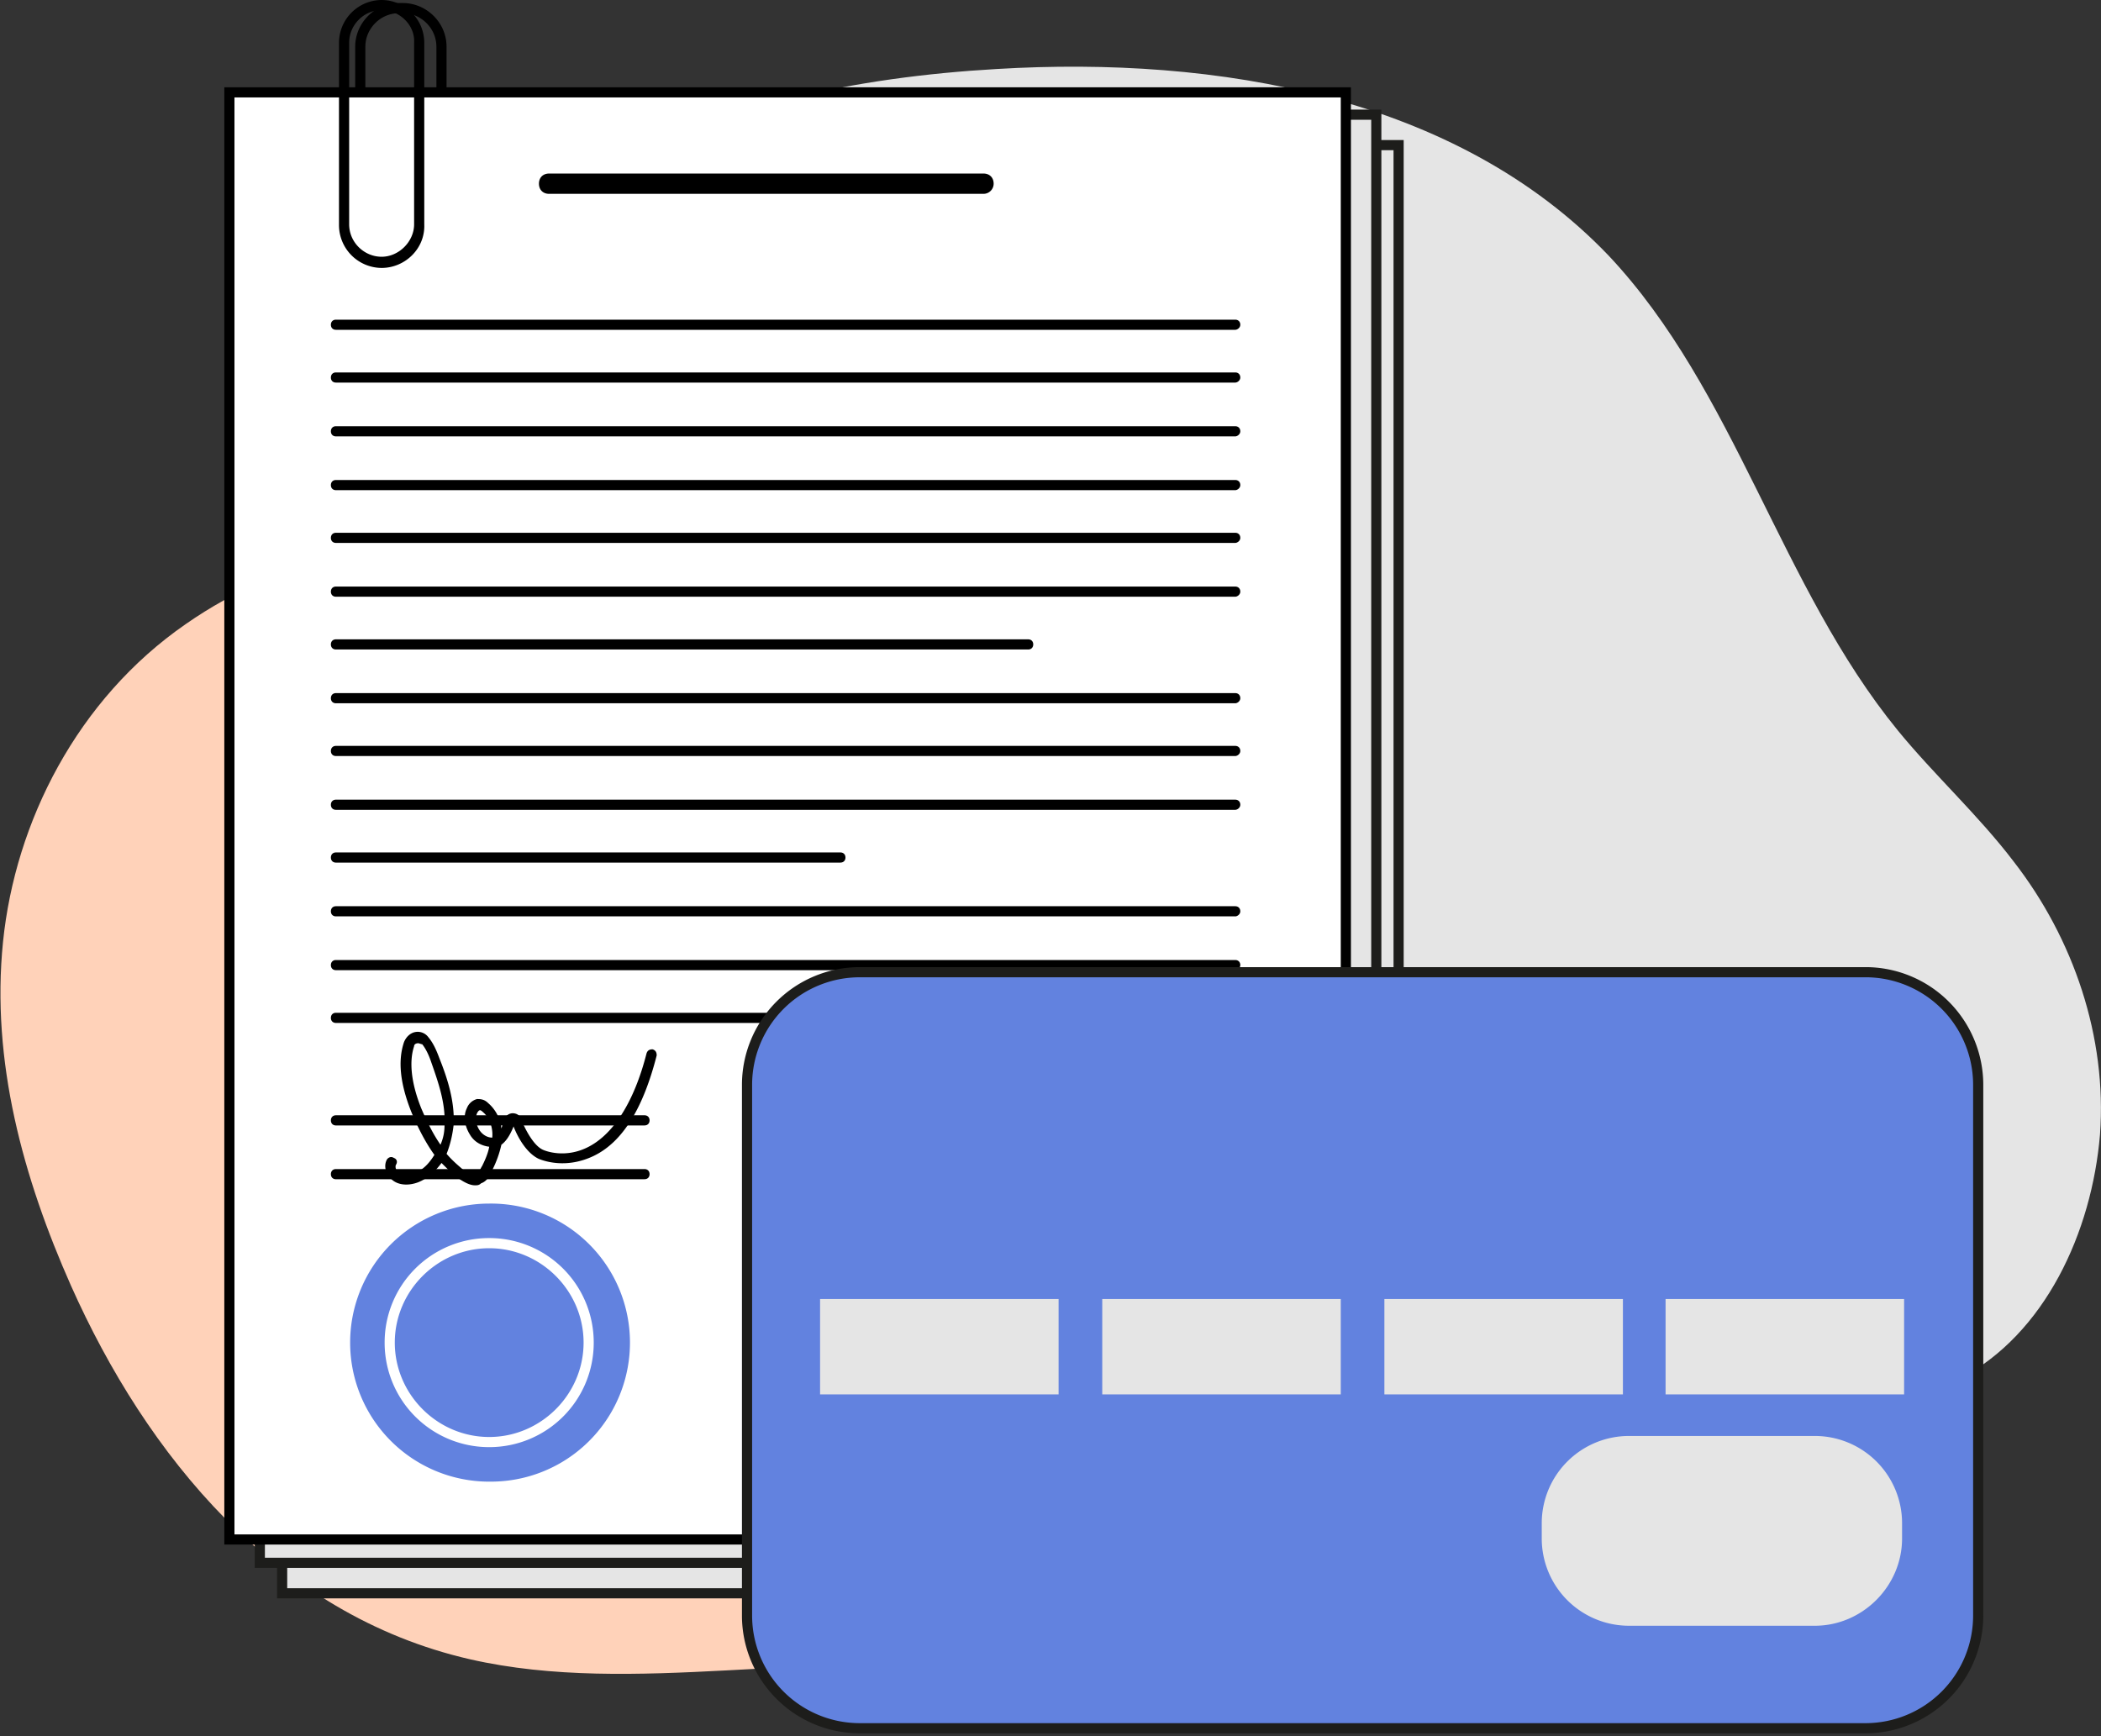
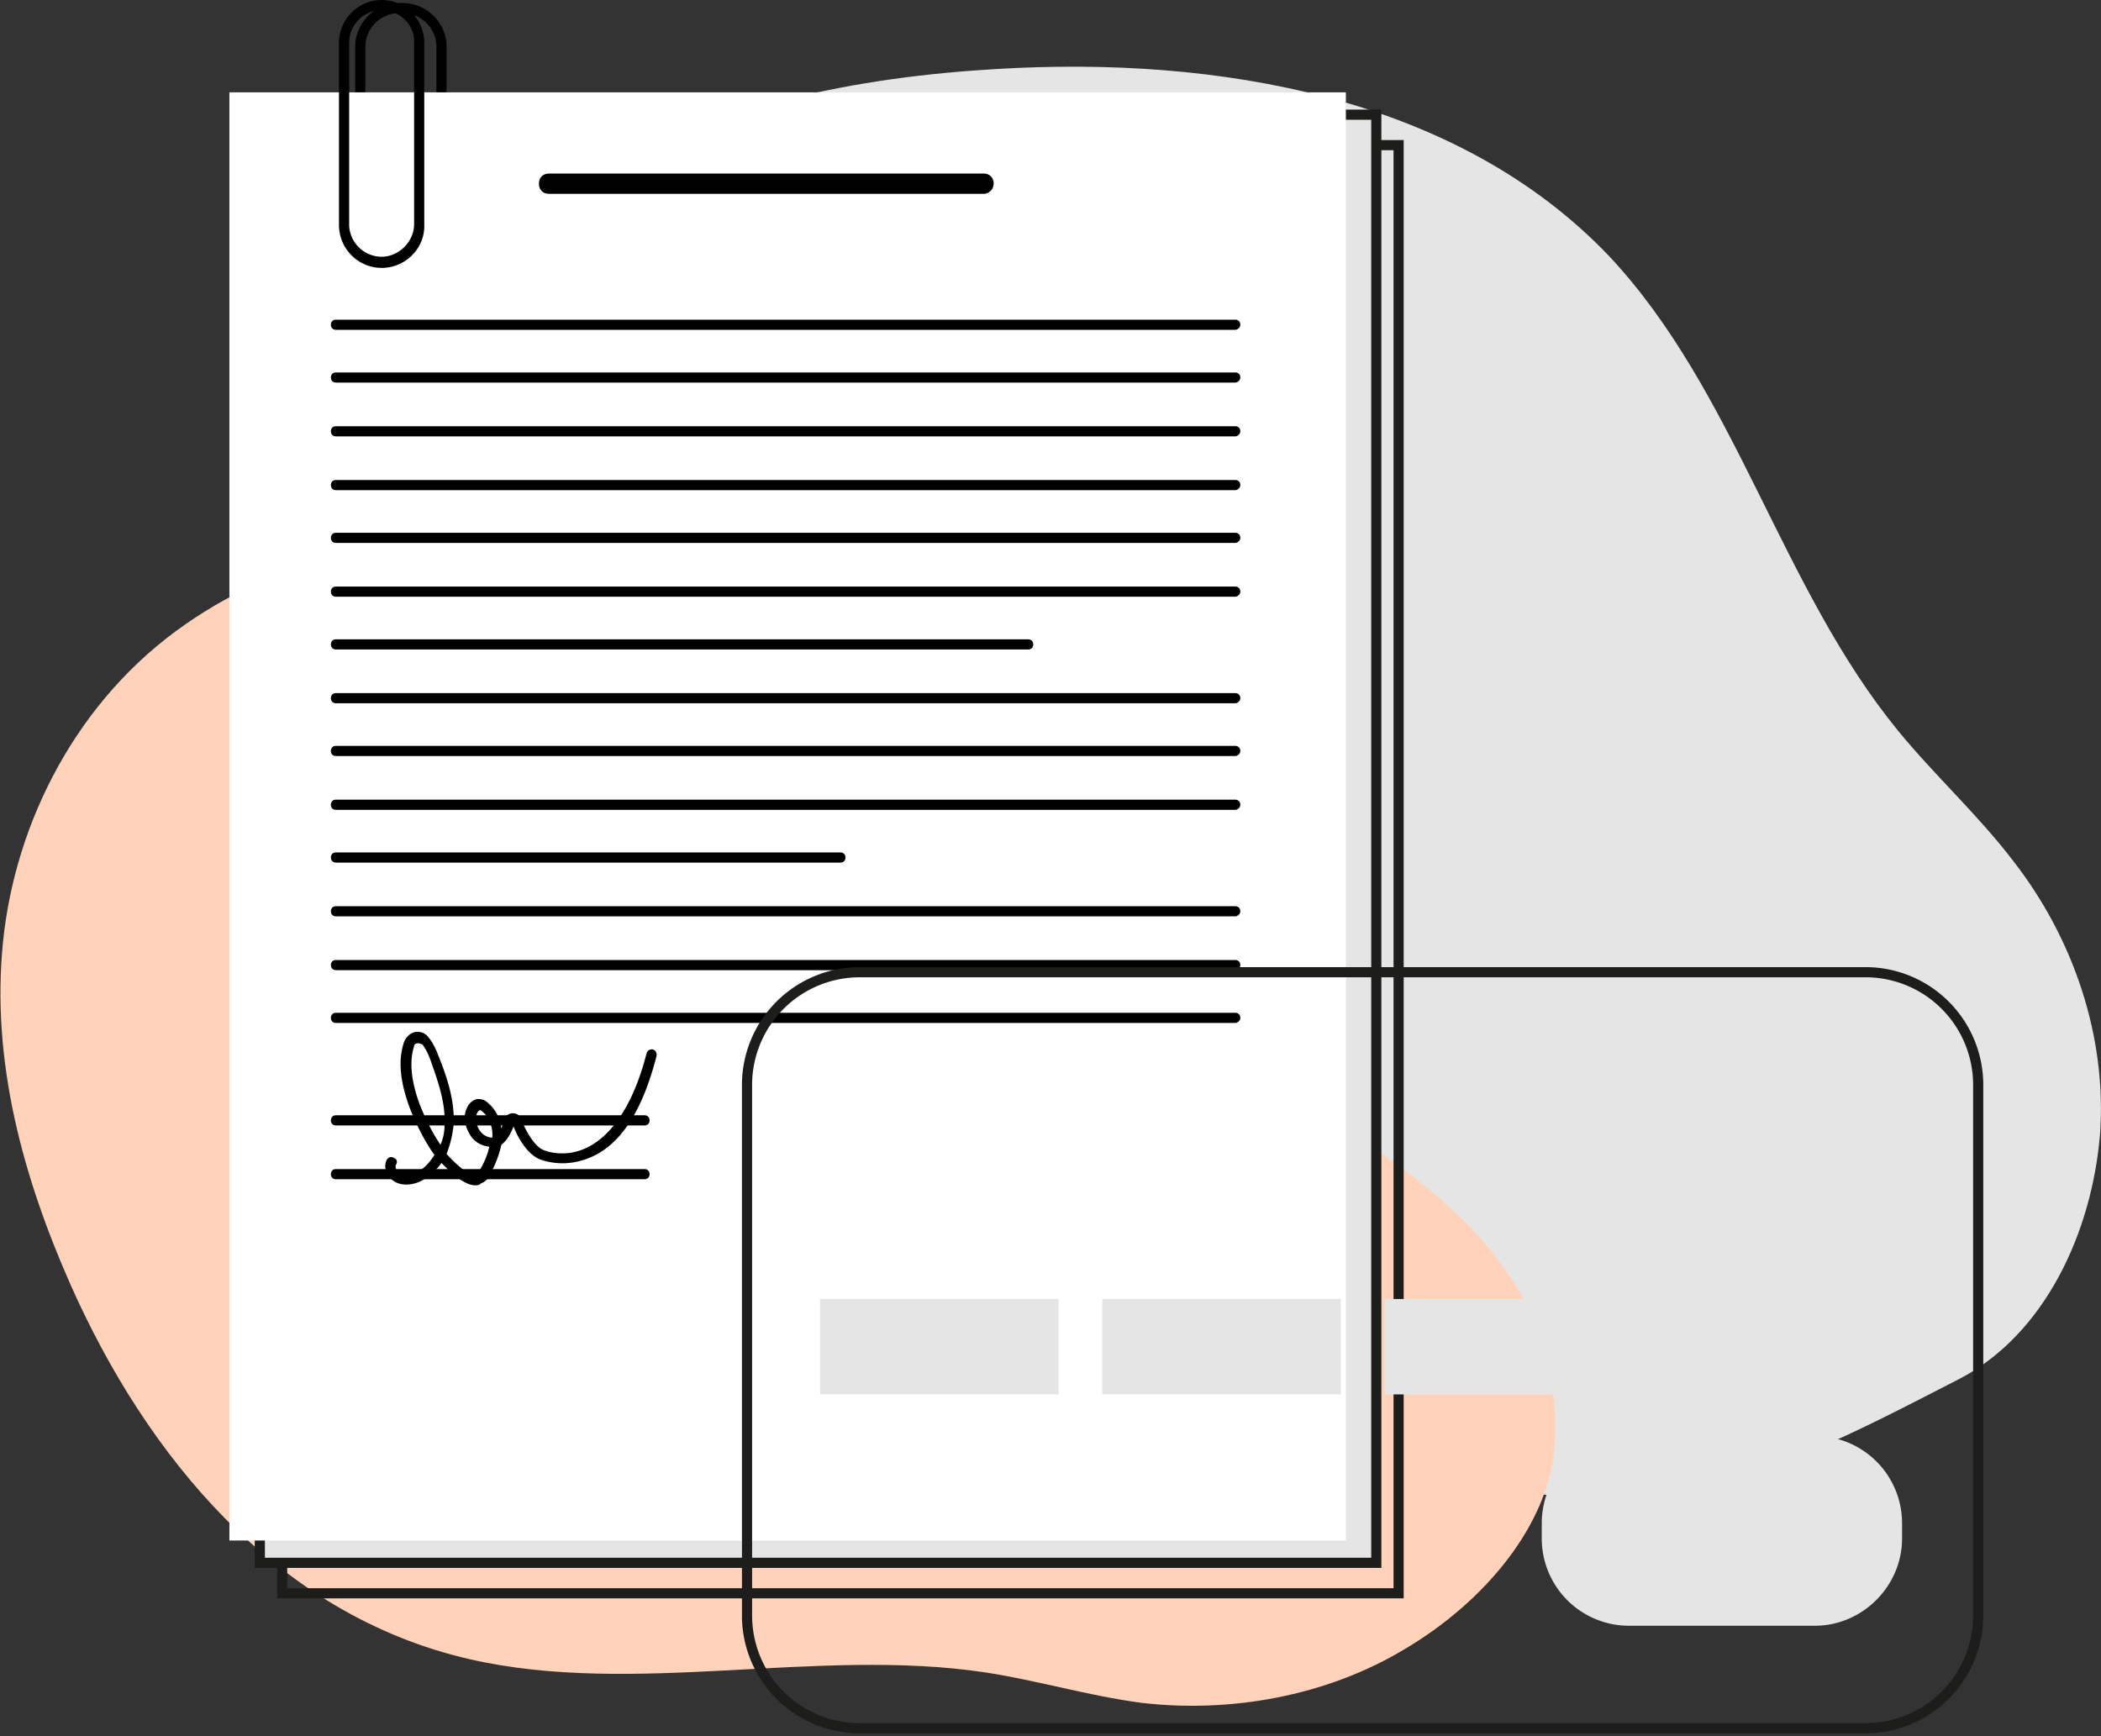
<svg xmlns="http://www.w3.org/2000/svg" viewBox="0 0 98 81" fill="none">
  <rect x="0" y="0" width="98" height="81" fill="#333333" stroke="none" />
  <g clip-path="url(#a)">
    <path d="M18.794 13.398h-.19c-1.089 0-2.036-.9-2.036-2.036V2.178c0-1.089.9-2.036 2.036-2.036h.19c1.088 0 2.035.9 2.035 2.036v9.184a2.02 2.02 0 0 1-2.035 2.036ZM18.604.616c-.852 0-1.562.71-1.562 1.562v9.184c0 .853.71 1.563 1.562 1.563h.19c.852 0 1.562-.71 1.562-1.563V2.178c0-.852-.71-1.562-1.563-1.562h-.189Z" fill="#000" />
    <path d="M97.953 52.93c-.38 4.544-2.557 9.326-6.581 11.41-9.705 4.97-16.475 8.994-34.986.804-4.214-1.847-7.244-5.681-11.41-7.67-6.107-2.888 4.924 6.486-1.61 4.782-5.823-1.515-31.294-15.008-26.89-38.68 1.183-6.438 5.539-12.024 11.22-15.338 5.634-3.314 12.262-4.64 18.795-5.019 10.273-.615 21.446 1.279 28.548 8.711 5.918 6.297 8 15.434 13.492 22.157 1.705 2.083 3.74 3.93 5.397 6.107 2.794 3.598 4.356 8.19 4.025 12.735Z" fill="#E5E5E5" />
    <path d="M65.522 76.932c3.693-2.177 6.865-5.87 7.007-9.752.379-9.28-8.285-13.114-11.504-15.813-7.812-6.58.852-10.889-11.268-18.984-4.356-2.888-10.842-3.457-16.191-4.498-5.35-1.042-15.529-5.302-24.903 1.23C3.597 32.62.71 38.349.141 43.936c-.568 5.586.947 11.03 3.172 16.048 3.504 7.86 9.516 15.34 18.606 17.423 7.67 1.751 16.192-.568 24.05.615 2.462.379 4.782 1.09 7.291 1.42 4.072.474 8.57-.284 12.262-2.509Z" fill="#FFD2B9" />
-     <path d="M65.237 6.77H13.16V74.33h52.077V6.77Z" fill="#E5E5E5" />
    <path d="M65.475 74.565H12.924V6.533h52.55v68.032Zm-52.078-.473h51.604V7.007H13.397v67.085Z" fill="#1D1D1B" />
    <path d="M64.196 5.35H12.12v67.558h52.077V5.35Z" fill="#E5E5E5" />
    <path d="M64.433 73.145h-52.55V5.113h52.55v68.032Zm-52.077-.474H63.96V5.587H12.356v67.085Z" fill="#1D1D1B" />
    <path d="M62.776 4.308H10.7v67.559h52.078V4.308Z" fill="#fff" />
-     <path d="M63.014 72.056H10.463V4.072h52.55v67.984Zm-52.078-.473H62.54V4.545H10.936v67.038Z" fill="#000" />
    <path d="M45.875 9.043H25.612c-.284 0-.473-.19-.473-.474s.189-.473.473-.473h20.263c.284 0 .473.19.473.473a.474.474 0 0 1-.473.474ZM57.616 15.386H15.67c-.142 0-.236-.094-.236-.236s.094-.237.236-.237h41.946c.142 0 .237.095.237.237s-.142.236-.237.236ZM57.616 17.848H15.67c-.142 0-.236-.094-.236-.236s.094-.237.236-.237h41.946c.142 0 .237.095.237.237s-.142.236-.237.236ZM57.616 20.358H15.67c-.142 0-.236-.095-.236-.237s.094-.237.236-.237h41.946c.142 0 .237.095.237.237s-.142.237-.237.237ZM57.616 22.867H15.67c-.142 0-.236-.095-.236-.237s.094-.237.236-.237h41.946c.142 0 .237.095.237.237s-.142.237-.237.237ZM57.616 25.328H15.67c-.142 0-.236-.094-.236-.236s.094-.237.236-.237h41.946c.142 0 .237.095.237.237s-.142.236-.237.236ZM57.616 27.838H15.67c-.142 0-.236-.095-.236-.237s.094-.237.236-.237h41.946c.142 0 .237.095.237.237s-.142.237-.237.237ZM47.958 30.3H15.67c-.142 0-.236-.095-.236-.237s.094-.237.236-.237h32.288c.142 0 .237.095.237.237s-.095.237-.237.237ZM57.616 32.809H15.67c-.142 0-.236-.095-.236-.237s.094-.237.236-.237h41.946c.142 0 .237.095.237.237s-.142.237-.237.237ZM57.616 35.27H15.67c-.142 0-.236-.094-.236-.236s.094-.237.236-.237h41.946c.142 0 .237.095.237.237s-.142.236-.237.236ZM57.616 37.78H15.67c-.142 0-.236-.095-.236-.237s.094-.237.236-.237h41.946c.142 0 .237.095.237.237s-.142.237-.237.237ZM39.2 40.242H15.67c-.142 0-.236-.095-.236-.237s.094-.237.236-.237H39.2c.142 0 .236.095.236.237s-.094.236-.236.236ZM57.616 42.75H15.67c-.142 0-.236-.094-.236-.236s.094-.237.236-.237h41.946c.142 0 .237.095.237.237s-.142.237-.237.237ZM57.616 45.26H15.67c-.142 0-.236-.095-.236-.237s.094-.237.236-.237h41.946c.142 0 .237.095.237.237s-.142.237-.237.237ZM57.616 47.722H15.67c-.142 0-.236-.095-.236-.237s.094-.237.236-.237h41.946c.142 0 .237.095.237.237s-.142.237-.237.237ZM30.063 52.504H15.67c-.142 0-.236-.095-.236-.237s.094-.237.236-.237h14.393c.142 0 .236.095.236.237s-.094.236-.236.236ZM30.063 55.013H15.67c-.142 0-.236-.095-.236-.237s.094-.237.236-.237h14.393c.142 0 .236.095.236.237s-.094.236-.236.236Z" fill="#000" />
-     <path d="M22.818 69.12a6.486 6.486 0 1 0 0-12.971 6.486 6.486 0 0 0 0 12.972Z" fill="#6282DF" />
    <path d="M22.818 67.511a4.87 4.87 0 0 1-4.877-4.876 4.87 4.87 0 0 1 4.877-4.877 4.87 4.87 0 0 1 4.876 4.877 4.87 4.87 0 0 1-4.876 4.876Zm0-9.279c-2.415 0-4.403 1.988-4.403 4.403 0 2.414 1.988 4.403 4.403 4.403 2.414 0 4.403-1.989 4.403-4.403 0-2.415-1.989-4.403-4.403-4.403Z" fill="#fff" />
    <path d="M17.8 12.499a2 2 0 0 1-1.988-1.989V1.988A2 2 0 0 1 17.802 0a2 2 0 0 1 1.988 1.988v8.475c.048 1.136-.9 2.036-1.988 2.036Zm0-12.026c-.851 0-1.514.71-1.514 1.515v8.475c0 .852.71 1.515 1.515 1.515.805 0 1.515-.71 1.515-1.515V1.988c.047-.804-.663-1.515-1.515-1.515ZM22.156 55.297c-.19 0-.426-.095-.71-.284-.284-.19-.568-.474-.852-.758-.284.379-.616.71-1.089.9-.379.142-.758.142-1.042 0-.378-.19-.615-.663-.426-1.042.048-.095.19-.19.332-.095.142.048.19.19.094.332-.047.142.048.331.19.426.237.094.52.047.663-.048.426-.142.71-.473.947-.852-.38-.52-.758-1.23-1.09-2.035-.52-1.326-.615-2.368-.33-3.22.094-.236.283-.426.52-.473a.616.616 0 0 1 .615.236c.237.285.38.616.521.995.379.947.71 1.988.663 3.077-.047.426-.142.9-.331 1.373.284.331.568.568.852.805.142.094.378.236.52.142.143-.048.19-.237.285-.379.142-.284.284-.615.331-.9-.379-.047-.71-.236-.9-.568-.236-.378-.33-.852-.142-1.23a.698.698 0 0 1 .474-.427c.142 0 .331 0 .52.19.332.284.569.71.616 1.183l.142-.426a.413.413 0 0 1 .379-.284c.19 0 .331.095.379.237.331.805.71 1.326 1.041 1.468.095.047 1.042.426 2.13-.142 1.184-.616 2.131-2.13 2.7-4.356.046-.142.141-.19.283-.19.142.048.19.143.19.285-.616 2.414-1.563 4.024-2.936 4.687-1.278.615-2.32.236-2.556.142-.521-.237-.947-.9-1.184-1.515-.19.473-.378.71-.568.852a5.037 5.037 0 0 1-.426 1.184c-.095.236-.237.52-.52.615-.095.095-.19.095-.285.095Zm-2.651-6.628c-.095 0-.19.047-.19.142-.236.71-.141 1.704.332 2.888.284.662.568 1.23.9 1.704.142-.331.189-.616.189-.947.047-.994-.284-1.941-.616-2.888-.094-.284-.236-.615-.426-.852-.047 0-.142-.047-.189-.047Zm2.888 3.124c-.047 0-.047 0 0 0-.047 0-.095.048-.142.142-.095.237-.048.521.095.758.142.236.378.379.615.379.047-.474-.142-.947-.426-1.184-.095-.095-.142-.095-.142-.095Z" fill="#000" />
-     <path d="M87.016 80.625H40.099c-2.888 0-5.255-2.367-5.255-5.255V50.61c0-2.888 2.367-5.255 5.255-5.255h46.917c2.888 0 5.255 2.367 5.255 5.255v24.76c0 2.888-2.367 5.255-5.255 5.255Z" fill="#6282DF" />
    <path d="M87.016 80.862H40.1a5.496 5.496 0 0 1-5.492-5.492V50.61a5.496 5.496 0 0 1 5.492-5.492h46.917a5.496 5.496 0 0 1 5.492 5.492v24.76a5.496 5.496 0 0 1-5.492 5.492ZM40.1 45.592a5.02 5.02 0 0 0-5.018 5.018v24.76a5.02 5.02 0 0 0 5.018 5.018h46.917a5.021 5.021 0 0 0 5.018-5.018V50.61a5.02 5.02 0 0 0-5.018-5.019H40.1Z" fill="#1D1D1B" />
    <path d="M84.65 75.844h-8.664a4.071 4.071 0 0 1-4.072-4.072v-.71a4.071 4.071 0 0 1 4.072-4.072h8.663a4.071 4.071 0 0 1 4.072 4.072v.71c0 2.225-1.847 4.072-4.072 4.072ZM49.378 60.6H38.252v4.45h11.126V60.6ZM62.54 60.6H51.414v4.45H62.54V60.6ZM75.7 60.6H64.574v4.45H75.7V60.6ZM88.815 60.6H77.69v4.45h11.126V60.6Z" fill="#E5E5E5" />
  </g>
  <defs>
    <clipPath id="a">
      <path fill="#fff" d="M0 0h98v80.862H0z" />
    </clipPath>
  </defs>
</svg>